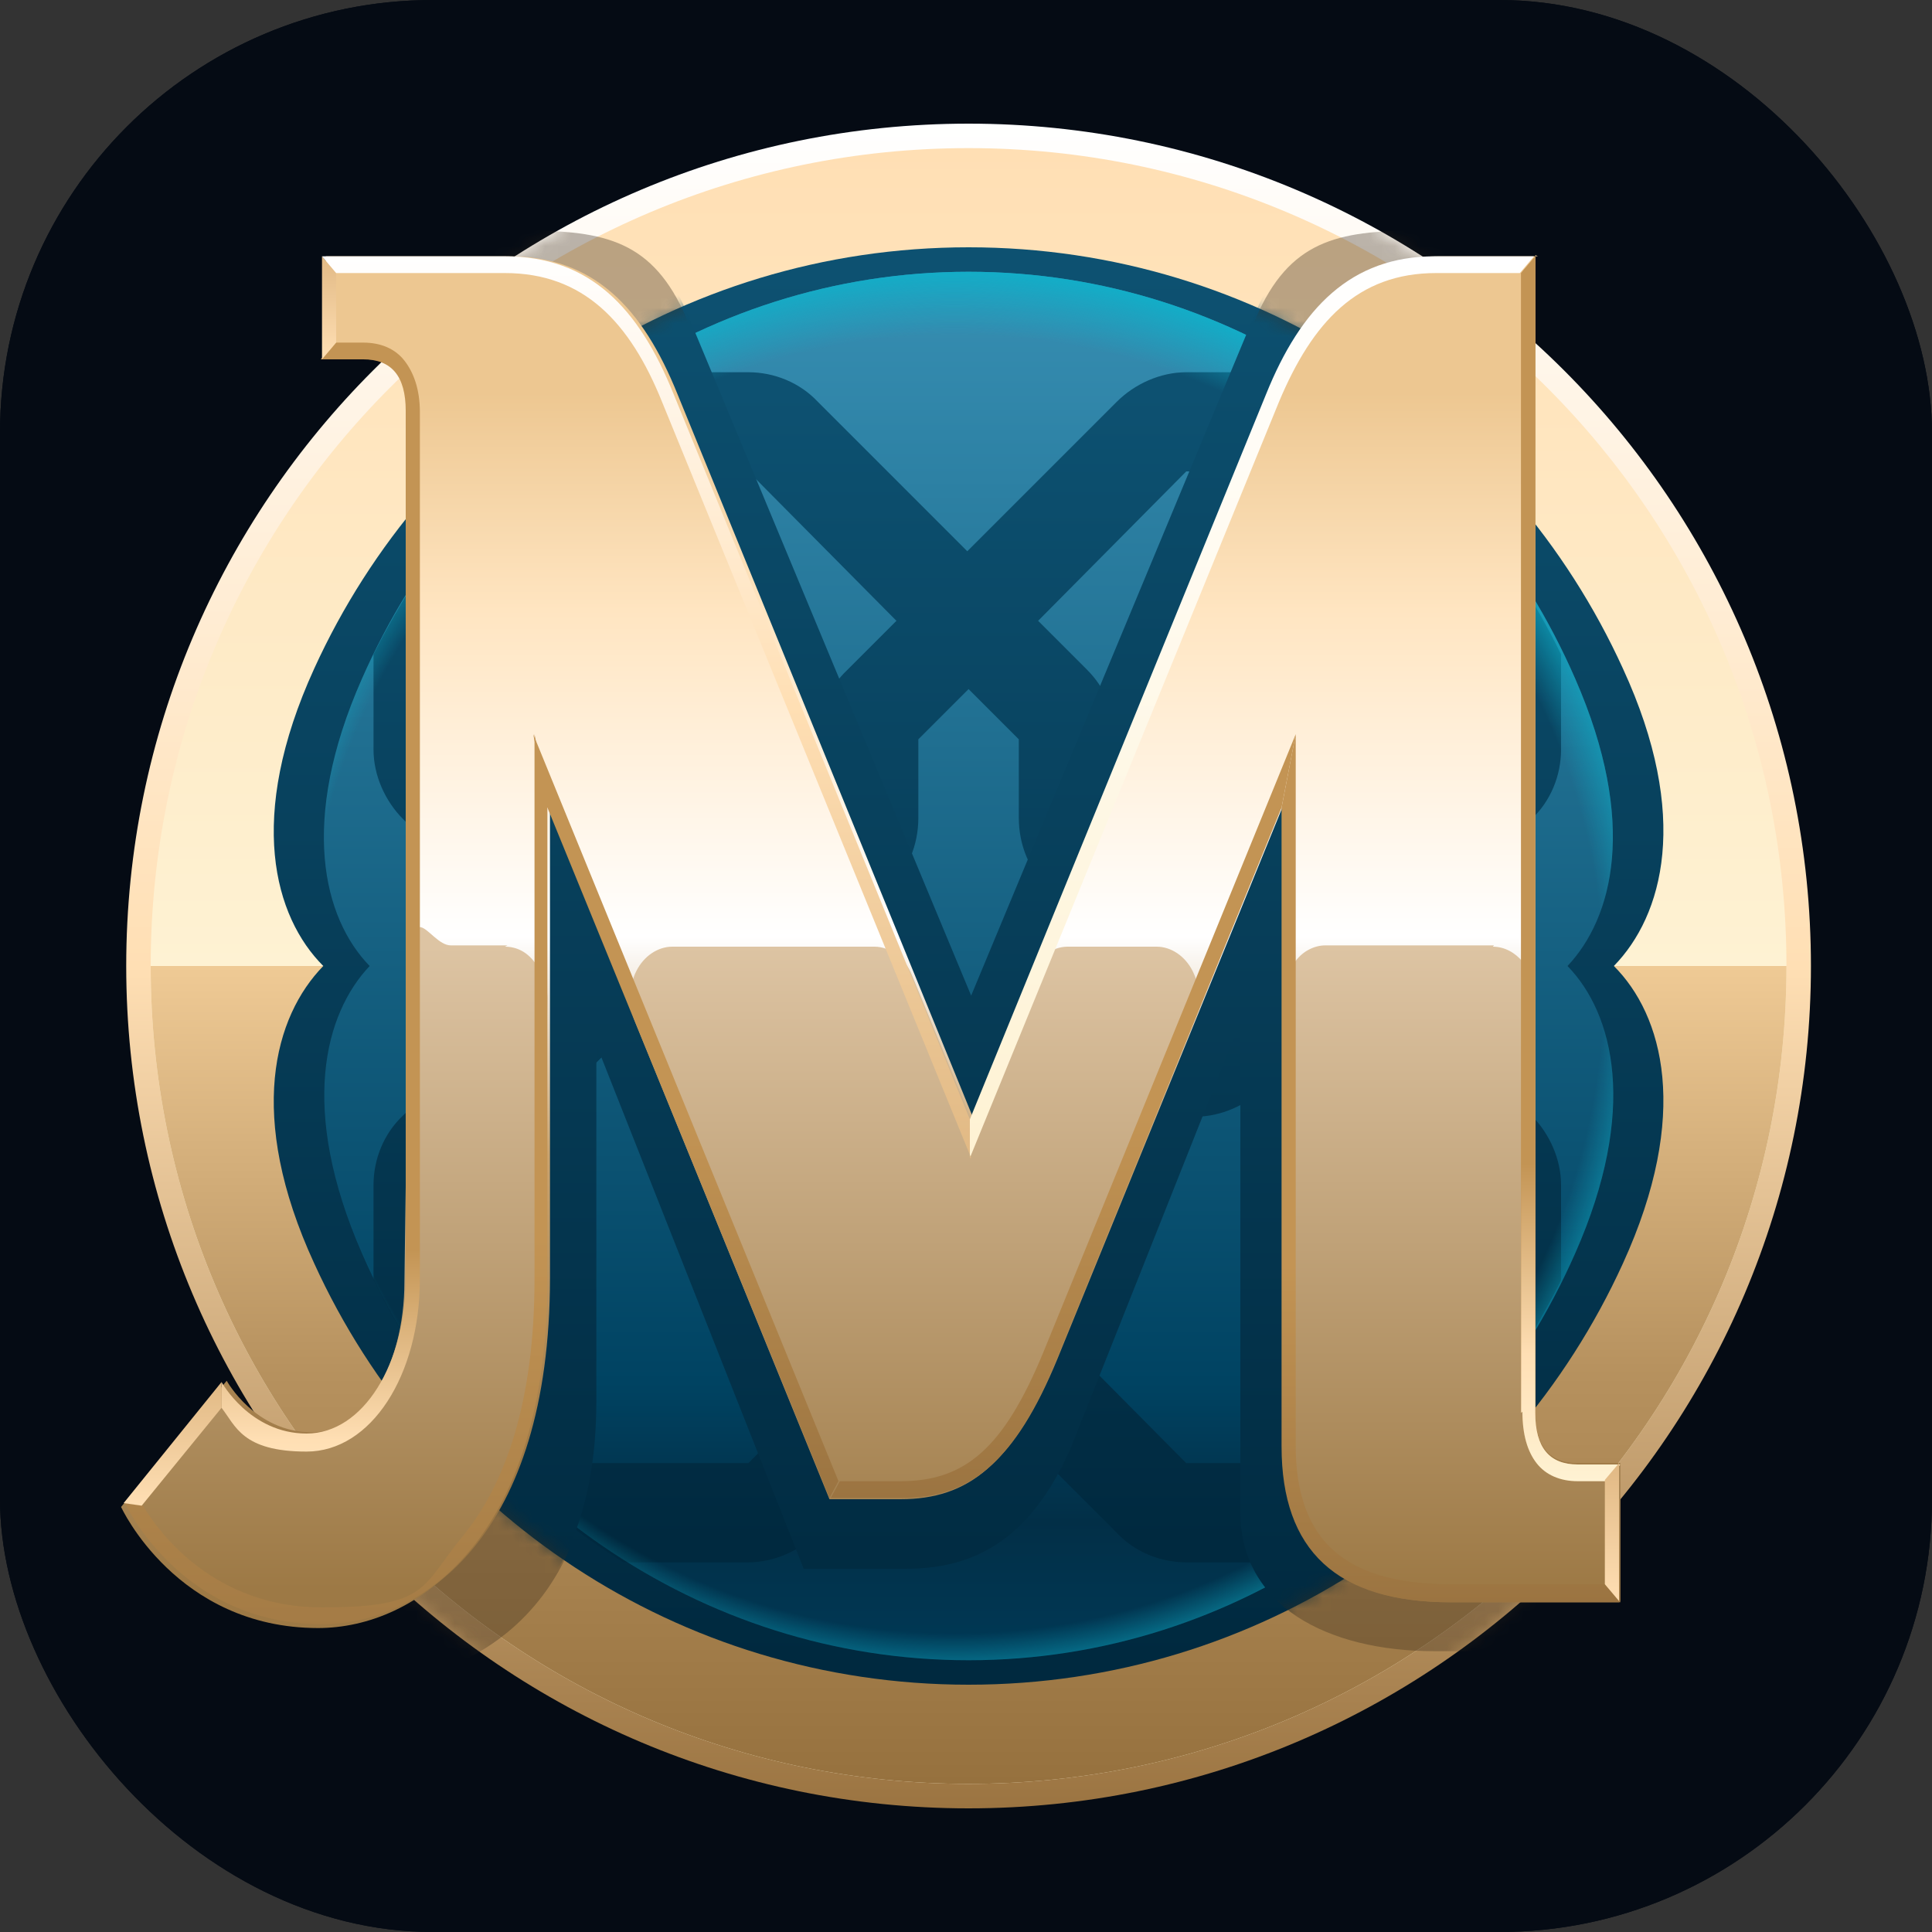
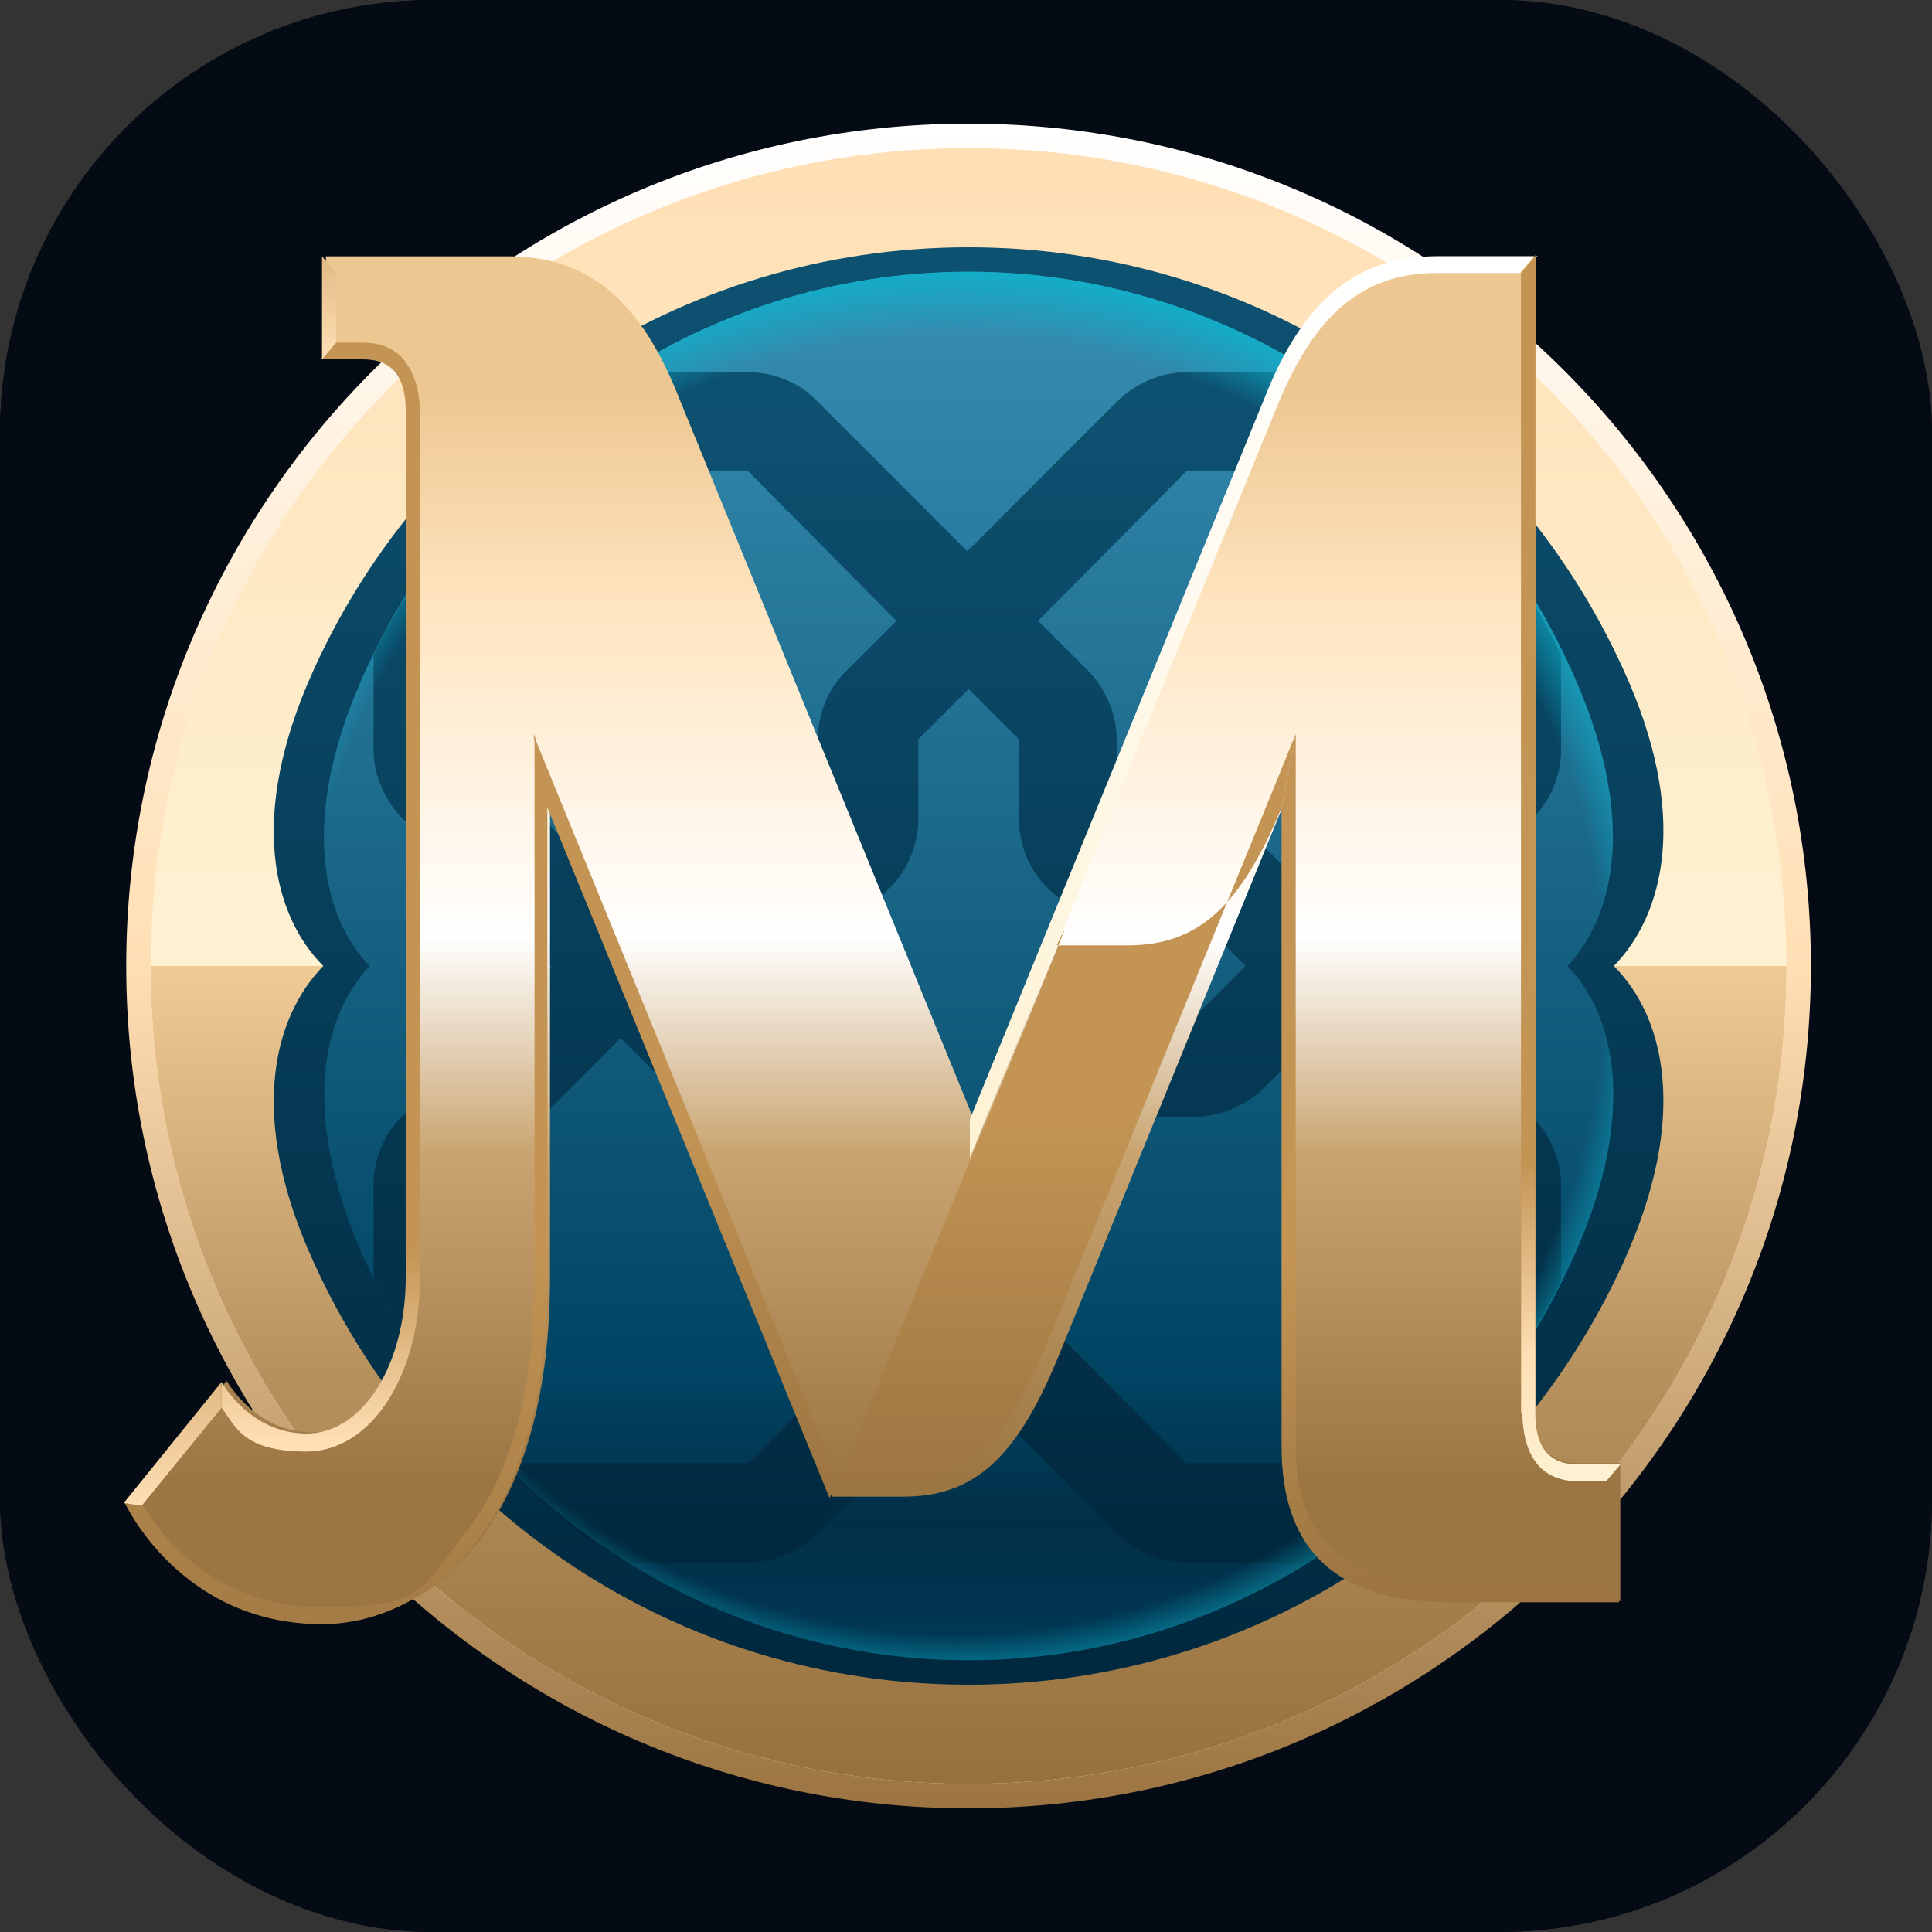
<svg xmlns="http://www.w3.org/2000/svg" viewBox="0 0 150 150">
  <rect x="0" y="0" width="150" height="150" fill="#333333" stroke="none" />
  <defs>
    <clipPath id="A">
      <rect width="150" height="150" rx="33.6" fill="none" />
    </clipPath>
    <linearGradient id="B" x1="75.2" y1="140.4" x2="75.2" y2="9.6" href="#c">
      <stop offset="0" stop-color="#9b7441" />
      <stop offset=".5" stop-color="#ffdfb4" />
      <stop offset="1" stop-color="#fff" />
    </linearGradient>
    <linearGradient id="C" x1="75.2" y1="11.5" x2="75.2" y2="75" href="#c">
      <stop offset="0" stop-color="#ffdfb4" />
      <stop offset="1" stop-color="#fef2d3" />
    </linearGradient>
    <linearGradient id="D" x1="75.2" y1="75" x2="75.2" y2="138.5" href="#c">
      <stop offset="0" stop-color="#efca95" />
      <stop offset=".5" stop-color="#b6915e" />
      <stop offset="1" stop-color="#96713e" />
    </linearGradient>
    <linearGradient id="E" x1="75.2" y1="128.9" x2="75.2" y2="21.1" href="#c">
      <stop offset="0" stop-color="#00293f" />
      <stop offset="1" stop-color="#0d5171" />
    </linearGradient>
    <linearGradient id="F" x1="75.2" y1="128.9" x2="75.2" y2="21.1" href="#c">
      <stop offset="0" stop-color="#003956" />
      <stop offset=".1" stop-color="#022f47" />
      <stop offset=".2" stop-color="#004362" />
      <stop offset="1" stop-color="#378fb3" />
    </linearGradient>
    <linearGradient id="G" x1="75.2" y1="119.6" x2="75.2" y2="30.4" href="#c">
      <stop offset="0" stop-color="#00293f" />
      <stop offset="1" stop-color="#0d5171" />
    </linearGradient>
    <radialGradient id="H" cx="-195.8" cy="308.2" fx="-195.8" fy="308.2" r="4.7" gradientTransform="matrix(7.286648454926752e-16,-11.9,-11.9,-7.286648454926752e-16,3741.7,-2253.6)" href="#c">
      <stop offset="0" stop-color="#0eb1ca" stop-opacity="0" />
      <stop offset=".9" stop-color="#0eb1ca" stop-opacity="0" />
      <stop offset="1" stop-color="#0eb1ca" />
    </radialGradient>
    <linearGradient id="I" x1="75.2" y1="130.6" x2="75.2" y2="19.4" href="#c">
      <stop offset="0" stop-color="#9b7441" />
      <stop offset=".5" stop-color="#ffdfb4" />
      <stop offset="1" stop-color="#fff" />
    </linearGradient>
    <mask id="J" x="12.2" y="17.4" width="118.6" height="113.4" maskUnits="userSpaceOnUse">
      <path d="M75.2 130.6c30.7 0 55.6-24.9 55.6-55.6s-24.9-55.6-55.6-55.6S19.6 44.3 19.6 75s24.9 55.6 55.6 55.6z" fill="url(#I)" />
    </mask>
    <linearGradient id="K" x1="68" y1="128.8" x2="68" y2="19.3" href="#c">
      <stop offset="0" stop-color="#00293f" />
      <stop offset="1" stop-color="#0d5171" />
    </linearGradient>
    <mask id="L" x="9.8" y="9.6" width="130.8" height="130.8" maskUnits="userSpaceOnUse">
      <path d="M75.2 9.6c36.1 0 65.4 29.3 65.4 65.4s-29.3 65.4-65.4 65.4S9.8 111.1 9.8 75 39.1 9.6 75.2 9.6zm0 9.9c-30.7 0-55.5 24.9-55.5 55.5 0 30.7 24.9 55.5 55.5 55.5 30.7 0 55.5-24.9 55.5-55.5 0-30.7-24.9-55.5-55.5-55.5z" fill="url(#B)" />
    </mask>
    <linearGradient id="M" x1="67.7" y1="115" x2="67.7" y2="30.5" href="#c">
      <stop offset="0" stop-color="#9b7643" />
      <stop offset=".3" stop-color="#c9a470" />
      <stop offset=".5" stop-color="#fff" />
      <stop offset=".8" stop-color="#ffe5c1" />
      <stop offset="1" stop-color="#edc791" />
    </linearGradient>
    <linearGradient id="N" x1="67.6" y1="73.5" x2="67.6" y2="123.4" href="#c">
      <stop offset="0" stop-color="#ddc4a3" />
      <stop offset="1" stop-color="#9d7945" />
    </linearGradient>
    <linearGradient id="O" x1="121.9" y1="123.1" x2="121.9" y2="100.5" href="#c">
      <stop offset="0" stop-color="#9b7441" />
      <stop offset=".5" stop-color="#c39454" />
    </linearGradient>
    <linearGradient id="P" x1="121.9" y1="115" x2="121.9" y2="65.7" href="#c">
      <stop offset="0" stop-color="#fef2d3" />
      <stop offset=".2" stop-color="#ffdfb4" />
      <stop offset=".5" stop-color="#c39454" />
    </linearGradient>
    <linearGradient id="Q" x1="112.6" y1="124.4" x2="112.6" y2="72" href="#c">
      <stop offset="0" stop-color="#9b7441" />
      <stop offset=".5" stop-color="#c39454" />
    </linearGradient>
    <linearGradient id="R" x1="82.5" y1="116.4" x2="82.5" y2="57" href="#c">
      <stop offset="0" stop-color="#9b7441" />
      <stop offset=".5" stop-color="#c39454" />
    </linearGradient>
    <linearGradient id="S" x1="53.2" y1="116.3" x2="53.2" y2="57" href="#c">
      <stop offset="0" stop-color="#9b7441" />
      <stop offset=".5" stop-color="#c39454" />
    </linearGradient>
    <linearGradient id="T" x1="25" y1="121.7" x2="25" y2="72.4" href="#c">
      <stop offset="0" stop-color="#fef2d3" />
      <stop offset=".2" stop-color="#ffdfb4" />
      <stop offset=".5" stop-color="#c39454" />
    </linearGradient>
    <linearGradient id="U" x1="25.5" y1="19.8" x2="25.5" y2="27.9" href="#c">
      <stop offset="0" stop-color="#e1b984" />
      <stop offset="1" stop-color="#ffdfb4" />
    </linearGradient>
    <linearGradient id="V" x1="125.2" y1="113.7" x2="125.2" y2="124.4" href="#c">
      <stop offset="0" stop-color="#e1b984" />
      <stop offset="1" stop-color="#ffdfb4" />
    </linearGradient>
    <linearGradient id="W" x1="26.1" y1="135.1" x2="26.1" y2="57" href="#c">
      <stop offset="0" stop-color="#9b7441" />
      <stop offset=".5" stop-color="#c39454" />
    </linearGradient>
    <linearGradient id="X" x1="97.3" y1="19.8" x2="97.3" y2="89.9" href="#c">
      <stop offset="0" stop-color="#fff" />
      <stop offset="1" stop-color="#fef2d3" />
    </linearGradient>
    <linearGradient id="Y" x1="50.2" y1="19.8" x2="50.2" y2="89.9" href="#c">
      <stop offset="0" stop-color="#fff" />
      <stop offset=".5" stop-color="#ffdfb4" />
      <stop offset="1" stop-color="#e1b984" />
    </linearGradient>
    <linearGradient id="Z" x1="13.5" y1="107.3" x2="13.5" y2="116.9" href="#c">
      <stop offset="0" stop-color="#e1b984" />
      <stop offset="1" stop-color="#ffdfb4" />
    </linearGradient>
    <path id="a" d="M121.7,75c3.6,3.7,5.5,11.2.6,22.3-8.2,18.6-26.2,31.6-47.1,31.6s-39-13-47.1-31.6c-4.9-11.2-2.9-18.6.6-22.3-3.6-3.7-5.5-11.2-.6-22.3,8.2-18.6,26.2-31.6,47.1-31.6s39,13,47.1,31.6c4.9,11.2,2.9,18.6-.6,22.3Z" />
    <path id="b" d="M118.1 109.7V21.2l1.1-1.3v89.8c0 2.7 1.1 4 3.3 4h3.3l-1.1 1.3h-2.2c-1.4 0-2.5-.5-3.2-1.4s-1.1-2.2-1.1-4z" />
    <linearGradient id="c" gradientUnits="userSpaceOnUse" />
  </defs>
  <g clip-path="url(#A)">
    <g fill="#050b14">
      <rect width="150" height="150" rx="7.2" />
      <path d="M0 0h150v150H0z" />
    </g>
    <path d="M75.2,140.4c36.1,0,65.4-29.3,65.4-65.4S111.3,9.6,75.2,9.6,9.8,38.9,9.8,75s29.3,65.4,65.4,65.4Z" fill="url(#B)" />
    <path d="M75.2,138.5c35.1,0,63.5-28.4,63.5-63.5S110.3,11.5,75.2,11.5,11.7,39.9,11.7,75s28.4,63.5,63.5,63.5Z" fill="url(#C)" />
    <g fill-rule="evenodd">
      <path d="M11.7,75h127c0,35.1-28.4,63.5-63.5,63.5S11.7,110.1,11.7,75Z" fill="url(#D)" />
      <path d="M125.3,75c3.8,3.8,6,11.5.7,23.1-8.8,19.3-28.2,32.7-50.8,32.7s-42-13.4-50.8-32.7c-5.3-11.5-3.1-19.2.7-23.1-3.8-3.8-6-11.5-.7-23.1,8.8-19.3,28.2-32.7,50.8-32.7s42,13.4,50.8,32.7c5.3,11.5,3.1,19.2-.7,23.1Z" fill="url(#E)" />
      <use href="#a" fill="url(#F)" />
      <path d="M29 99.4V92c0-2 .8-4 2.3-5.4l11.5-11.5-11.5-11.5c-1.4-1.4-2.3-3.4-2.3-5.4v-7.4c2.1-4.2 4.7-8.2 7.7-11.7v19l11.5 11.5 3.8-3.8c1.4-1.4 3.4-2.3 5.4-2.3h6.1v-6.1c0-2 .8-4 2.3-5.4l3.8-3.8-11.5-11.6H38.9c2.9-3 6.1-5.5 9.5-7.7h9.7c2 0 4 .8 5.4 2.3l11.6 11.6 11.6-11.6c1.4-1.4 3.4-2.3 5.4-2.3h9.7c3.5 2.2 6.7 4.7 9.5 7.7H92.1L80.6 48.2l3.8 3.8c1.4 1.4 2.3 3.4 2.3 5.4v6.1h6.1c2 0 4 .8 5.4 2.3l3.8 3.8 11.5-11.5v-19c3 3.5 5.6 7.4 7.7 11.7v7.4c0 2-.8 4-2.3 5.4l-11.5 11.5 11.5 11.5c1.4 1.4 2.3 3.4 2.3 5.4v7.4c-2.1 4.2-4.7 8.2-7.7 11.7v-19L102 80.6l-3.8 3.8c-1.4 1.4-3.4 2.3-5.4 2.3h-6.1v6.1c0 2-.8 4-2.3 5.4l-3.8 3.8 11.5 11.6h19.2c-2.9 3-6.1 5.5-9.5 7.7h-9.7c-2 0-4-.8-5.4-2.3l-11.6-11.6L63.5 119c-1.4 1.4-3.4 2.3-5.4 2.3h-9.7c-3.5-2.2-6.7-4.7-9.5-7.7h19.2L69.6 102l-3.8-3.8c-1.4-1.4-2.3-3.4-2.3-5.4v-6.1h-6.1c-2 0-4-.8-5.4-2.3l-3.8-3.8-11.5 11.5v19c-3-3.5-5.6-7.4-7.7-11.7zM53.7 75l3.8 3.8h6.1c4.3 0 7.7 3.4 7.7 7.7v6.1l3.9 3.9 3.9-3.9v-6.1c0-4.3 3.4-7.7 7.7-7.7h6.1l3.8-3.8-3.8-3.8h-6.1c-4.3 0-7.7-3.4-7.7-7.7v-6.1l-3.9-3.9-3.9 3.9v6.1c0 4.3-3.4 7.7-7.7 7.7h-6.1L53.7 75z" fill="url(#G)" />
      <use href="#a" fill="url(#H)" />
    </g>
    <g mask="url(#J)">
-       <path d="M117.6 17.4V115c0 2.4 1.1 3.6 3.2 3.6h3.2v9.6h-12.6c-8.4 0-15.1-3.6-15.1-10.8V79.3l-13.2 33.2c-3.2 7.2-7.6 9.3-12.8 9.3h-7.9L46.3 81.1v27.7c0 18-11.9 21.9-19.3 21.9-10.5 0-14.8-8.4-14.8-8.4l7.4-8.4s2.1 3.6 6.3 3.6 7.4-4.8 7.4-10.8V25.4c0-2.4-1.1-3.6-3.2-3.6H27v-4.4h13.7c6.3 0 10 .8 12.6 6.8l22.1 53.1 22.1-53.1c2.6-6 6.3-6.8 12.6-6.8h7.4z" fill-rule="evenodd" fill="url(#K)" />
-     </g>
+       </g>
    <g opacity=".7">
      <g mask="url(#L)">
-         <path d="M117.6 18v97.1c0 2.4 1.1 3.6 3.2 3.6h3.2v9.5h-12.6c-8.4 0-15.1-3.6-15.1-10.7V79.6l-13.2 33.1c-3.2 7.2-7.6 9.3-12.8 9.3h-7.9L46.3 81.5v27.6c0 17.9-11.9 21.8-19.3 21.8-10.5 0-14.8-8.4-14.8-8.4l7.4-8.4s2.1 3.6 6.3 3.6 7.4-4.8 7.4-10.7V25.9c0-2.4-1.1-3.6-3.2-3.6H27v-4.4h13.7c6.3 0 10 .8 12.6 6.8l22.1 52.8 22.1-52.8c2.6-6 6.3-6.8 12.6-6.8h7.4z" fill-rule="evenodd" fill="#3c2f1d" fill-opacity=".5" />
-       </g>
+         </g>
    </g>
    <g fill-rule="evenodd">
      <path d="M119.2 19.8v89.8c0 2.7 1.1 4 3.3 4h3.3v10.7h-13.1c-8.8 0-13.1-4-13.1-12.1V62.6l-17.5 42.9c-3.3 8-6.7 10.7-12 10.7h-5.5L42.7 62.6v36.6c0 20.1-9.9 26.8-17.5 26.8-11 0-15.3-9.4-15.3-9.4l7.7-9.4s2.2 4 6.6 4 7.7-5.4 7.7-12.1V31.9c0-2.7-1.1-4-3.3-4h-3.3v-8h14.2c6.6 0 10.4 4 13.1 10.7l23 56.3 23-56.3c2.7-6.7 6.6-10.7 13.1-10.7h7.7z" fill="url(#M)" />
-       <path d="M39.2 73.5c.9 0 1.7.4 2.3 1.2s1 1.8 1 2.8l-.3 22.1c0 20.1-9.9 26.8-17.5 26.8-11 0-15.3-9.4-15.3-9.4l7.7-9.4s2.2 4 6.6 4 7.7-5.4 7.7-12.1l.3-22.1c0-9.1 1.5-4 3.3-4h4.4zm50.6 0c1.1 0 2.2.7 2.8 1.9s.7 2.7.1 3.9l-10.8 26.4c-3.3 8-6.7 10.7-12 10.7h-5.5L49.3 79.3c-.5-1.2-.5-2.7.1-3.9s1.7-1.9 2.8-1.9h15.7c1.2 0 2.4.9 2.9 2.2l4.6 11.2L80 75.7c.6-1.4 1.7-2.2 2.9-2.2h6.9zm26.1 0c1.8 0 3.3 1.8 3.3 4v32.2c0 2.7 1.1 4 3.3 4h3.3v10.7h-13.1c-8.8 0-13.1-4-13.1-12.1V77.4c0-1.1.3-2.1 1-2.8.6-.8 1.5-1.2 2.3-1.2H116z" fill="url(#N)" />
      <use href="#b" fill="url(#O)" />
      <use href="#b" fill="url(#P)" />
      <path d="M125.7 124.4h-13.1c-8.8 0-13.1-4-13.1-12.1V62.7l1.1-5.7v55.3c0 2.8.6 5.1 1.8 6.8 1.9 2.7 5.4 3.9 10.2 3.9h12l1.1 1.3z" fill="url(#Q)" />
-       <path d="M65.1 115h4.8c5 0 8-2.5 11.1-10l19.6-48-1.1 5.7L82 105.6c-3.3 8-6.7 10.7-12 10.7h-5.5l.7-1.3z" fill="url(#R)" />
+       <path d="M65.1 115h4.8c5 0 8-2.5 11.1-10l19.6-48-1.1 5.7c-3.3 8-6.7 10.7-12 10.7h-5.5l.7-1.3z" fill="url(#R)" />
      <path d="M64.4 116.3L42.5 62.7 41.4 57l23.7 58-.7 1.3z" fill="url(#S)" />
      <path d="M32.6 31.9v67.4c0 7.5-3.8 13.4-8.8 13.4s-5.5-2-6.6-3.4v-2s2.2 4 6.6 4 7.7-5.4 7.7-12.1V31.9c0-2.7-1.1-4-3.3-4h-3.3l1.1-1.3h2.2c1.4 0 2.5.5 3.2 1.4s1.2 2.2 1.2 4z" fill="url(#T)" />
      <path d="M26.1 21.2v5.4L25 27.9v-8l1.1 1.3z" fill="url(#U)" />
-       <path d="M124.6,115v8l1.1,1.3v-10.7l-1.1,1.3Z" fill="url(#V)" />
      <path d="M42.5 62.7v36.6c0 20.1-9.9 26.8-17.5 26.8-11 0-15.3-9.4-15.3-9.4l1.4.2c1.3 2.2 5.6 7.9 13.9 7.9s7.7-1.6 10.9-5.5c3.3-4 5.6-10.4 5.6-20V57l1.1 5.7z" fill="url(#W)" />
      <path d="M118.1,21.2h-6.6c-6.1,0-9.6,3.8-12.2,10l-24,58.7v-3l23-56.3c2.7-6.7,6.6-10.7,13.1-10.7h7.7l-1.1,1.3Z" fill="url(#X)" />
-       <path d="M75.4 89.9l-24-58.7c-2.5-6.2-6.1-10-12.2-10H26.1L25 19.9h14.2c6.6 0 10.4 4 13.1 10.7l23 56.3v3z" fill="url(#Y)" />
    </g>
    <path d="M9.6 116.7l1.4.2 6.2-7.6v-2l-7.6 9.4z" fill="url(#Z)" />
  </g>
</svg>